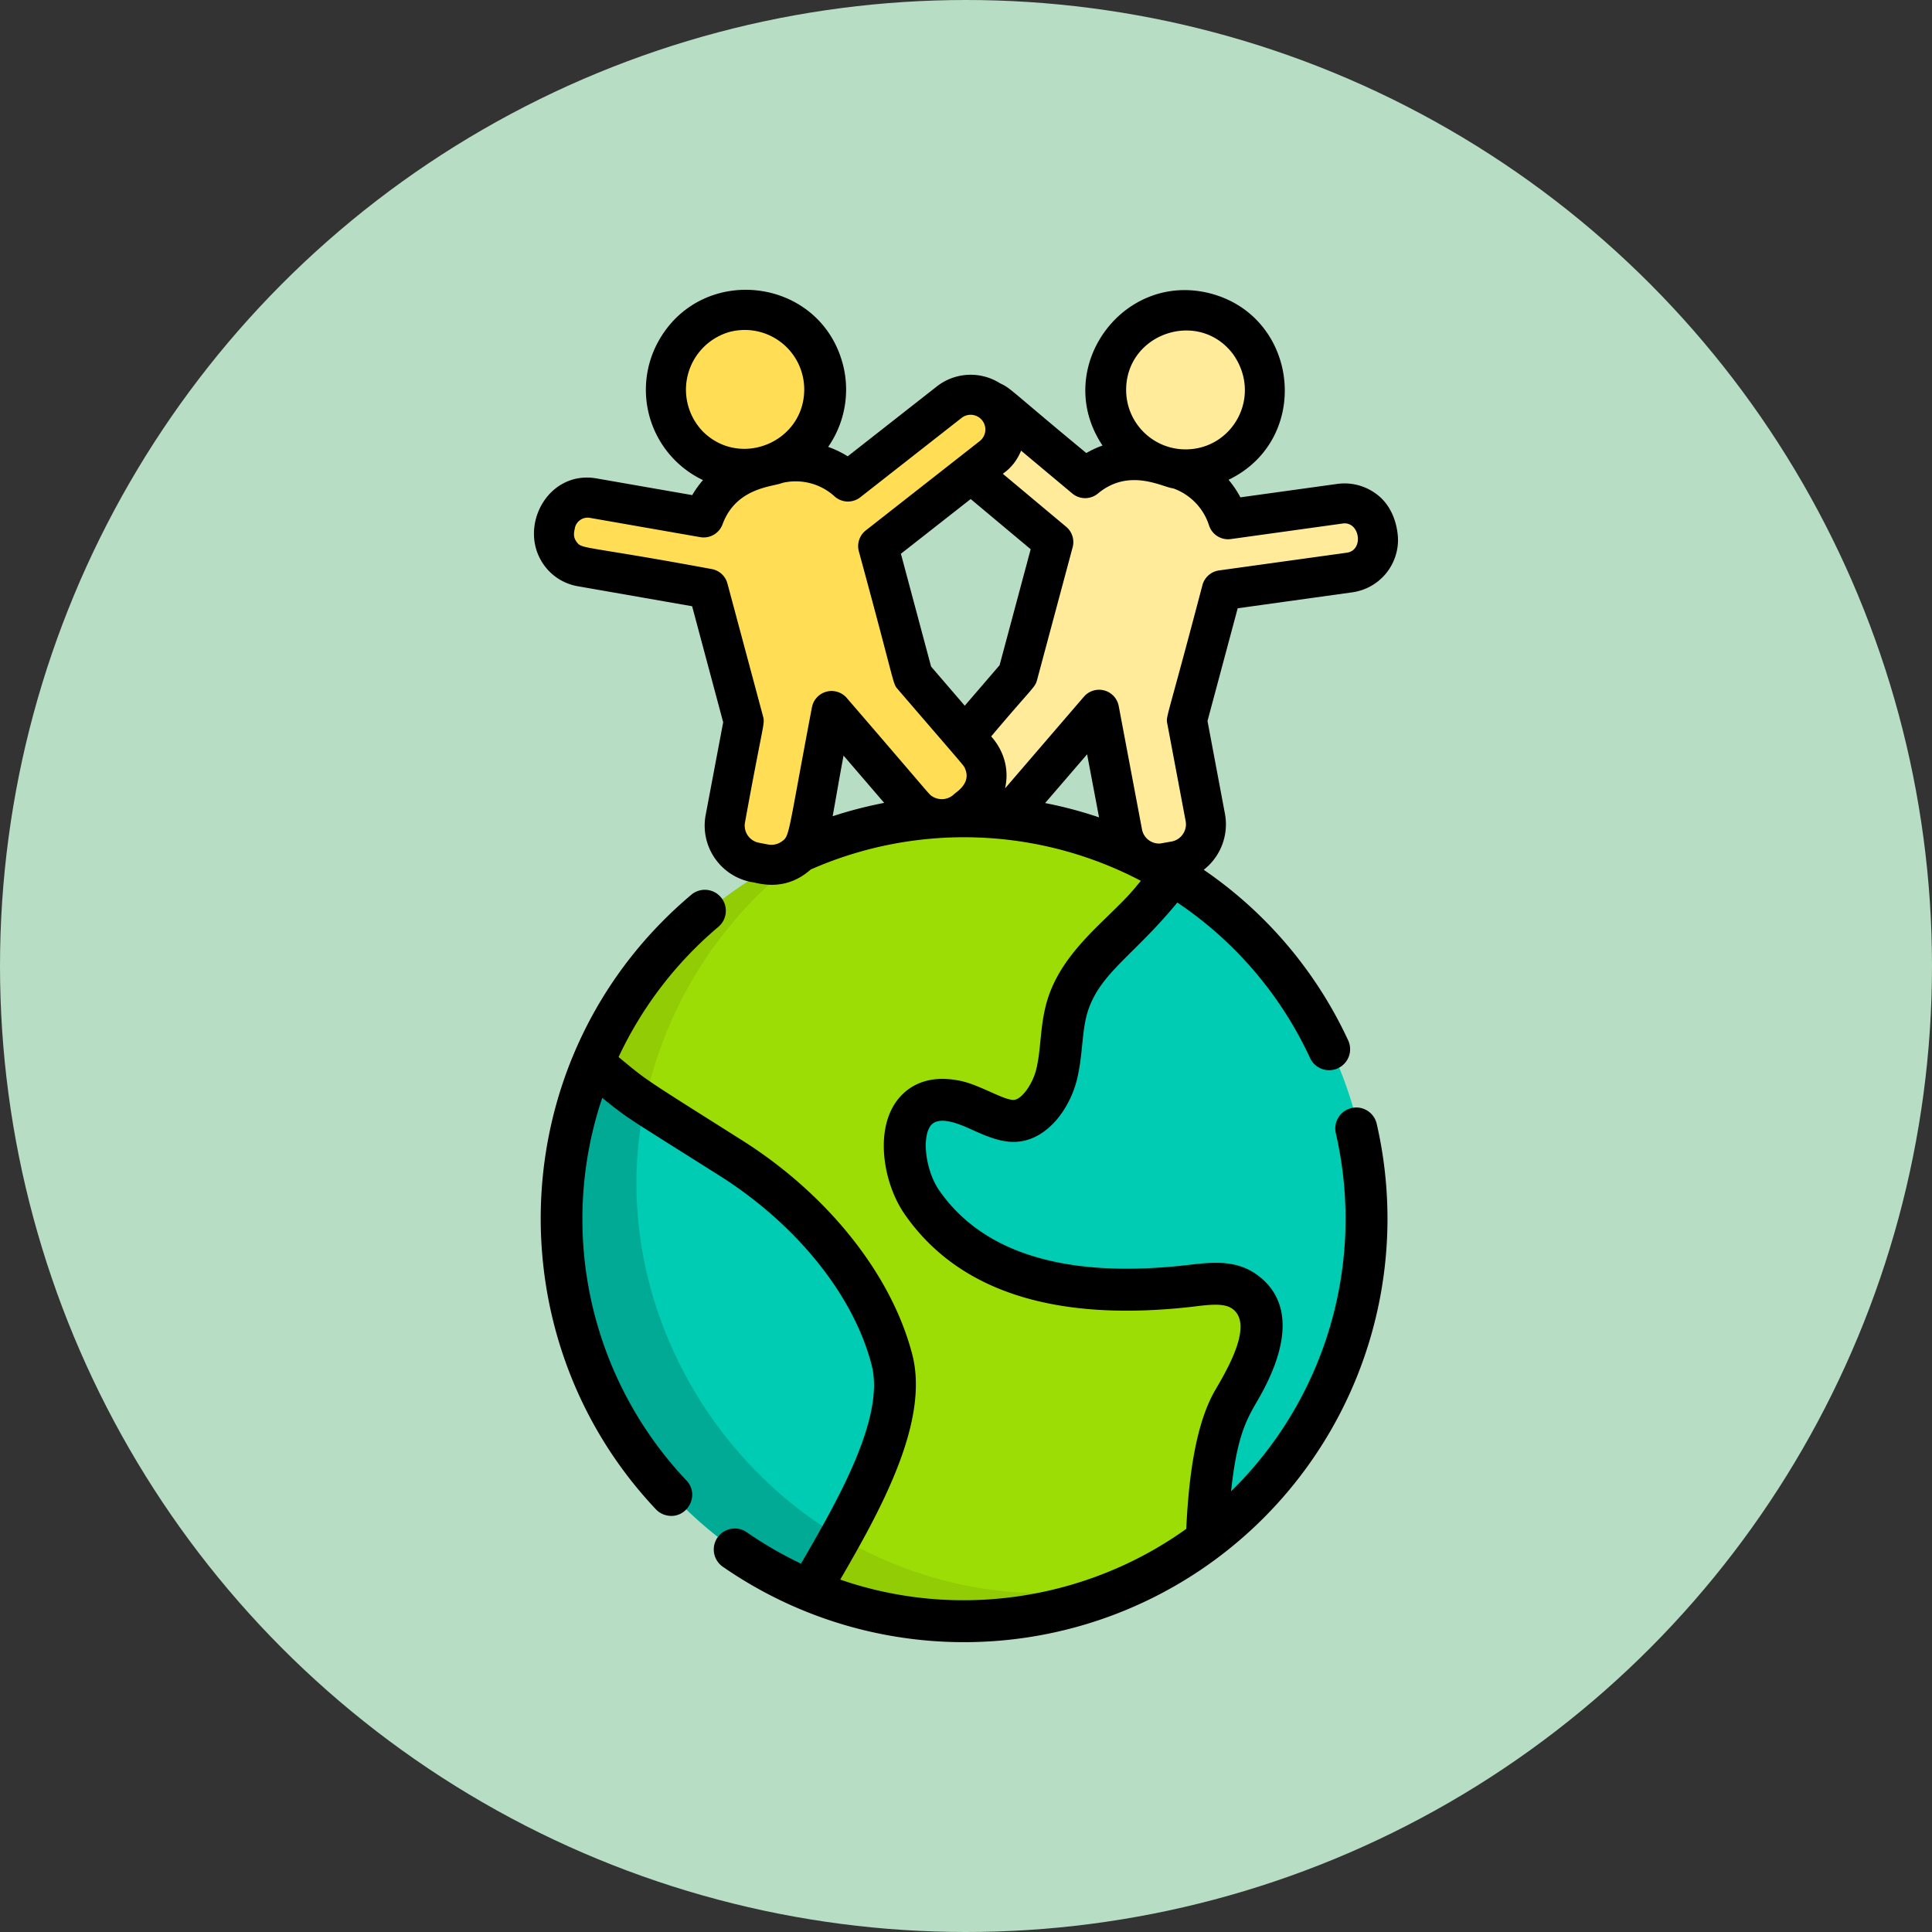
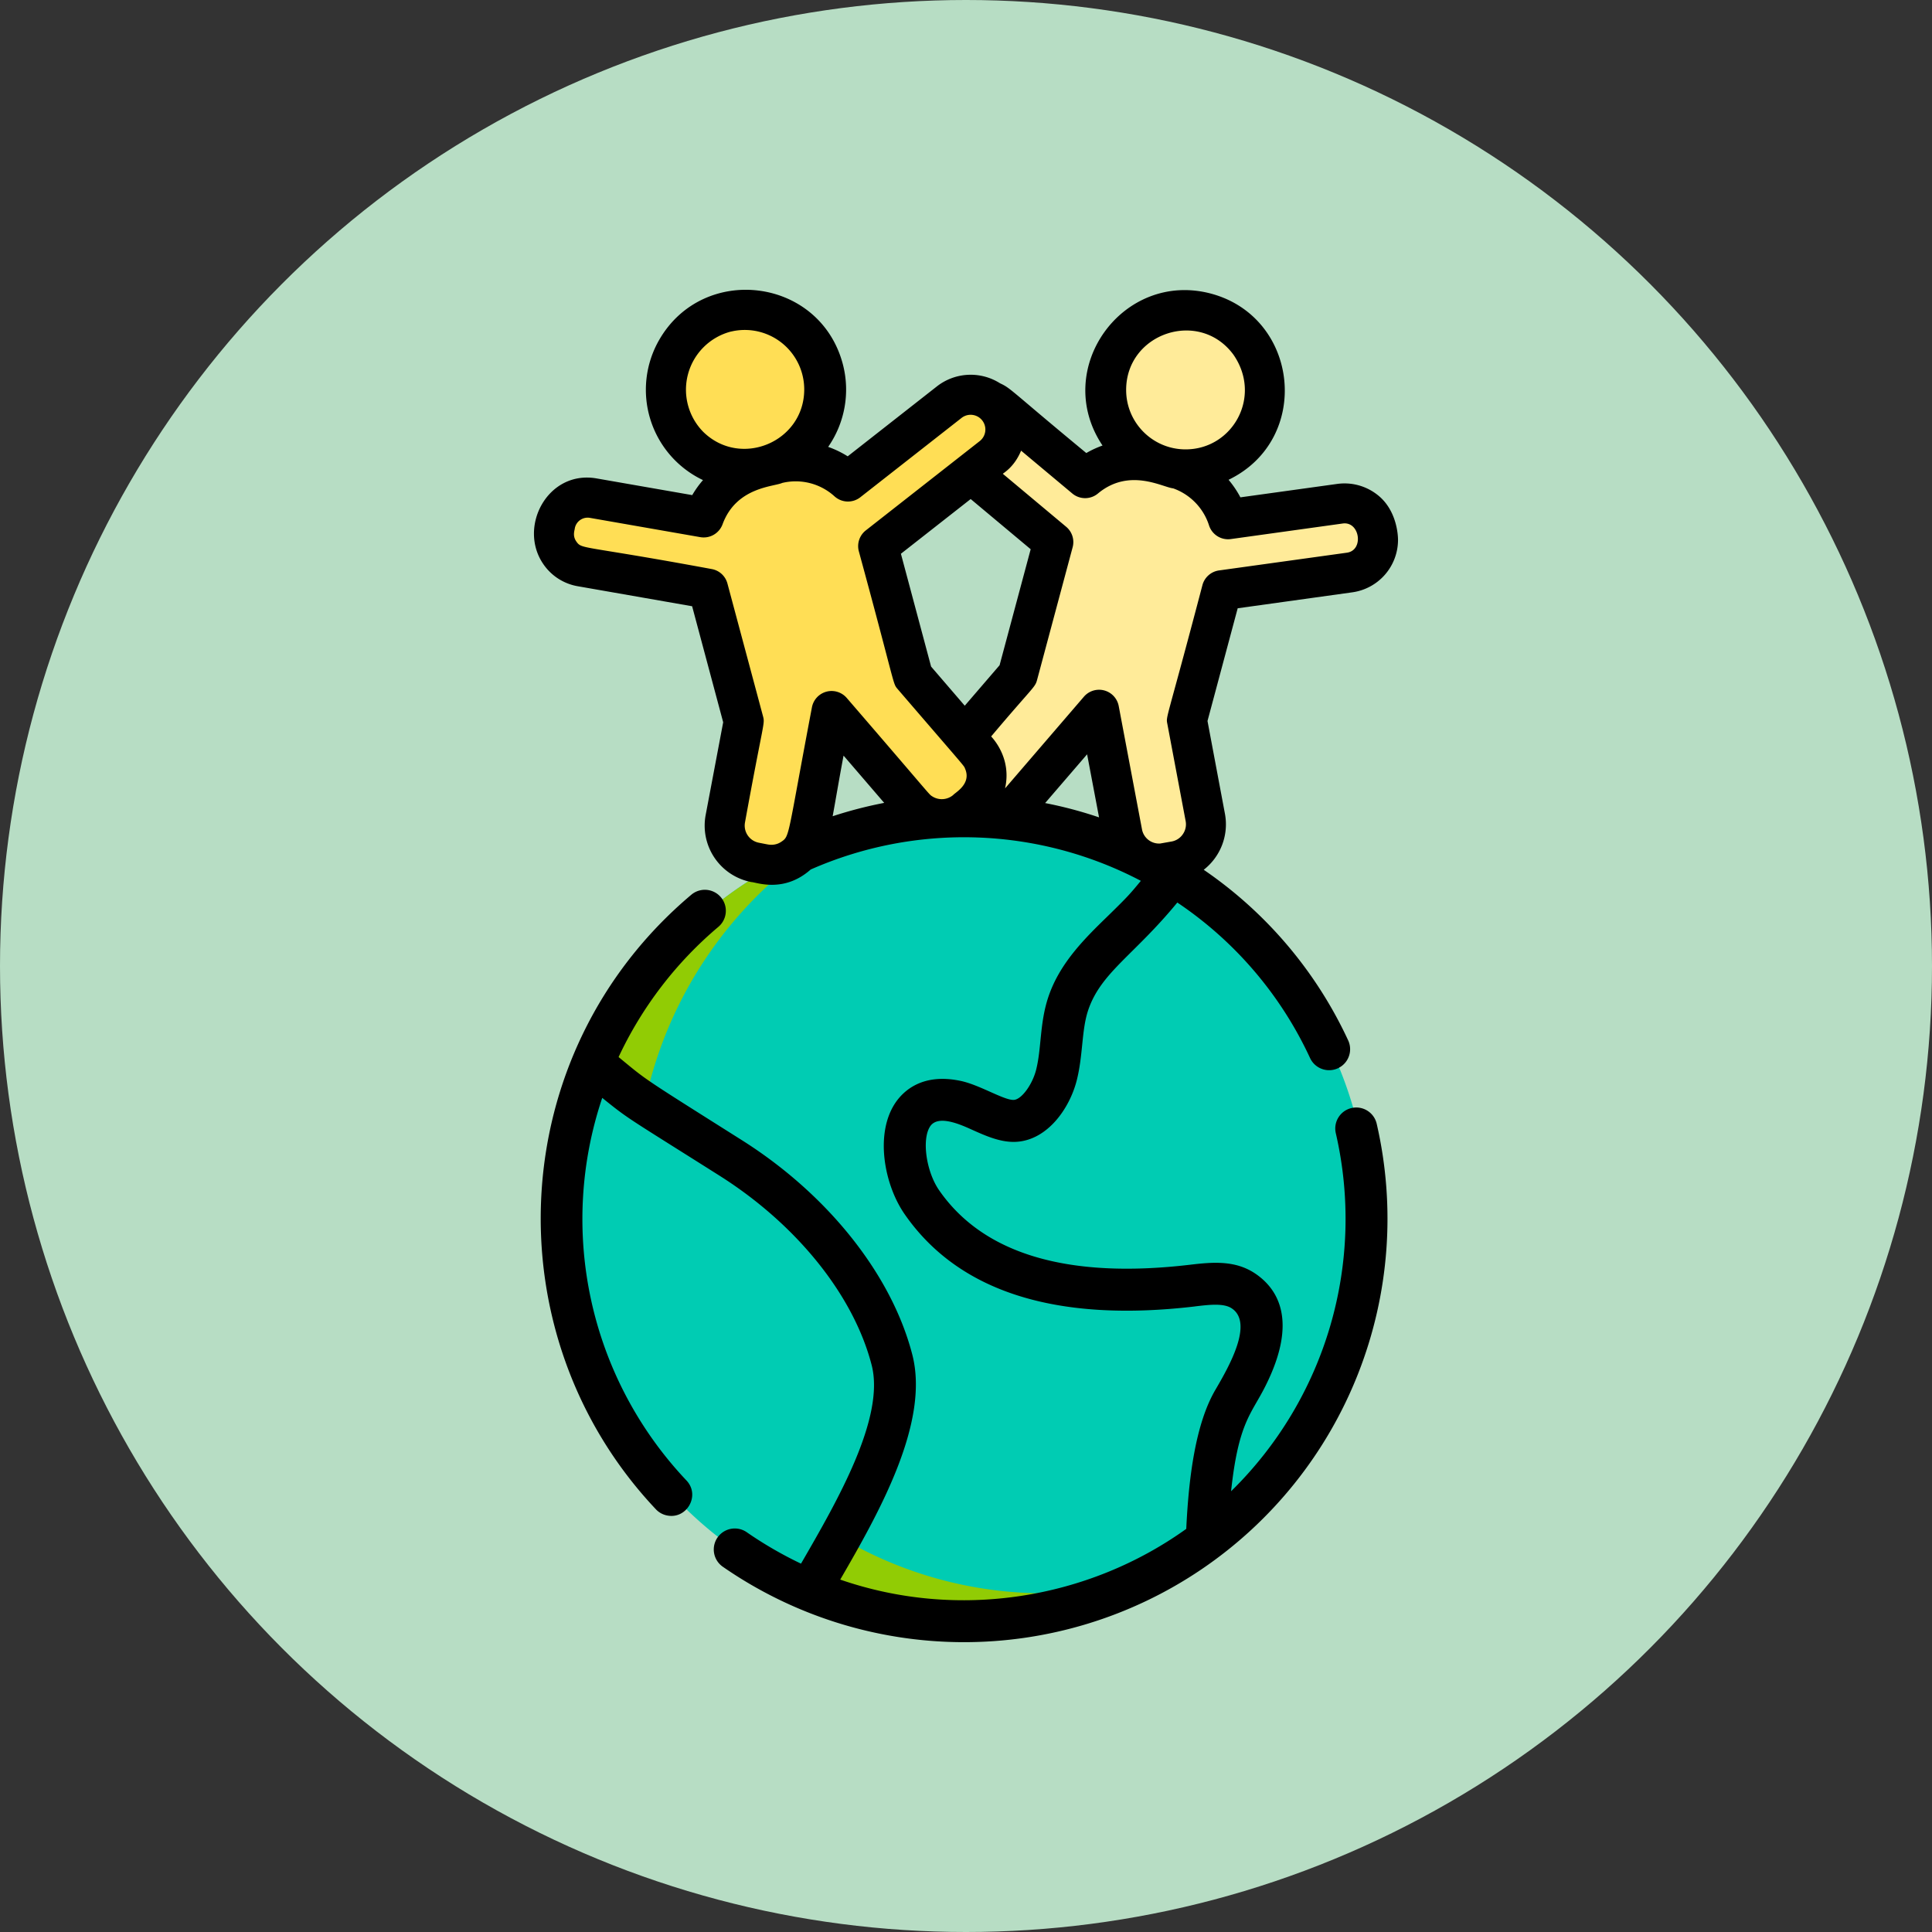
<svg xmlns="http://www.w3.org/2000/svg" width="512" height="512" viewBox="0 0 512 512">
  <rect x="0" y="0" width="512" height="512" fill="#333333" stroke="none" />
  <circle r="256" cx="256" cy="256" fill="#b7ddc4" />
  <path d="M365.54 142.07l-.13-.95a8.75 8.75 0 00-9.84-7.44l-29.68 4.12c-1.93-5.99-6.55-11-12.8-13.19a21.13 21.13 0 10-7.88-2.12 20.62 20.62 0 00-17.2 4.42l-22.8-19.09a8.75 8.75 0 00-12.3 1.1l-.61.74a8.75 8.75 0 001.09 12.28l26.2 21.91-9.44 35.18-17.1 19.87a9.95 9.95 0 001.05 13.99l1.92 1.65a9.95 9.95 0 0014-1.05l21.69-25.21 6.17 32.68a9.95 9.95 0 0011.58 7.91l2.5-.47a9.95 9.95 0 007.9-11.58L315 191.05l9.23-34.43 33.87-4.7a8.75 8.75 0 007.44-9.85z" fill="#ffeb99" data-original="#ffeb99" />
  <path d="M264.94 108.35a9.23 9.23 0 00-12.92-1.6l-26.86 21.05a20.62 20.62 0 00-18.65-4.79 21.24 21.24 0 10-5.89 1.57 20.6 20.6 0 00-13.68 12.74l-29.3-5.12a8.75 8.75 0 00-10.1 7.09l-.16.95a8.75 8.75 0 007.09 10.1l33.64 5.87 9.42 35.18-4.87 25.76a9.95 9.95 0 007.9 11.6l2.5.46a9.95 9.95 0 0011.58-7.9l6.18-32.69 21.69 25.23a9.95 9.95 0 0013.99 1.05l1.92-1.65a9.95 9.95 0 001.05-13.99l-17.09-19.88-9.22-34.45 30.17-23.66a9.23 9.23 0 001.6-12.92z" fill="#ffde55" data-original="#ffde55" />
  <path d="M359.77 348.57c-13.99 57.33-71.8 92.32-128.96 78.37a109.9 109.9 0 01-15.39-5c-47.96-19.72-75.64-72.04-62.97-123.96 1.83-7.5 4.94-15.54 5.19-15.84a106.73 106.73 0 01153.9-50.07c38.71 23.51 59.54 70.16 48.23 116.5z" fill="#00ccb3" data-original="#00ccb3" />
-   <path d="M331.24 342.37c-3.88-2.6-9-2-13.64-1.46-25.72 2.93-56.46.74-72.57-22.65-6.72-9.75-7.77-30.83 9.46-27.02 4.9 1.08 11.07 5.58 15.78 5.24 5.73-.4 9.73-7.34 10.99-12.16 1.63-6.26 1.19-12.97 3.23-19.1 4.3-12.94 16.57-19.11 27.05-33.15a106.73 106.73 0 00-153.9 50.07c2.6 2.35 9.41 6.9 9.48 6.96l.03.02 2.93 1.93.1.07c1.18.99 23.44 14.96 23.65 15.1 19.21 12.27 37.33 31.97 43 54.32 5.53 21.85-13.26 43.53-21.41 61.4.16.13 7.52 3.08 15.39 5 32.9 8.03 66.08-.16 90.85-19.48.83-28.18 5.37-32.06 10.44-42.16 3.9-7.7 7.03-17.61-.86-22.93z" fill="#9cdd05" data-original="#9cdd05" />
  <path d="M216.94 224.02a106.64 106.64 0 00-59.3 58.12l.27.24.02.02c3.1 2.7 9.36 6.84 9.43 6.86L170 291l1.03.67a109.4 109.4 0 0145.91-67.65z" fill="#91cc04" data-original="#91cc04" />
-   <path d="M223.06 407.63c-38.95-22.82-62.13-69.67-52.03-115.93v-.03L170 291l-2.64-1.74c-.07-.02-6.33-4.16-9.43-6.86l-.01-.01-.3-.21c-22.77 54.7 3.35 117.38 57.8 139.75l.03.02a196.95 196.95 0 017.68-14.28l-.07-.04z" fill="#00aa95" data-original="#00aa95" />
  <path d="M215.45 421.95c2-4.35 5.38-10.3 7.68-14.28a106.39 106.39 0 0080.45 11.17 106.55 106.55 0 01-88.13 3.1z" fill="#91cc04" data-original="#91cc04" />
  <path d="M358.18 293.64c-3 .69-4.86 3.67-4.18 6.66a101.03 101.03 0 01-27.75 94.9c1.97-18.44 5.42-20.44 9.16-28 8.64-17.27 3.22-25.7-2.84-29.75-5.25-3.48-11.14-3-17.2-2.28-32.37 3.82-54.74-2.81-66.48-19.72-3.46-4.98-4.66-13.55-2.38-16.97 2.11-3.12 8-.49 11.06.9 3.66 1.64 7.81 3.52 11.99 3.2 8.13-.62 13.87-8.83 15.77-16.2 1.7-6.64 1.28-13.27 3-18.52 3.33-10.1 12.15-14.64 23.67-28.68a100.49 100.49 0 0135.18 41.21 5.56 5.56 0 0010.1-4.68A111.63 111.63 0 00319 230.5a15.27 15.27 0 005.62-14.85L320 191.07 328 161.2l30.39-4.23a14.05 14.05 0 0012.1-13.88c0-1.38-.37-8.2-5.71-12.15a14.1 14.1 0 00-10.38-2.7l-25.68 3.56a26 26 0 00-3.14-4.65c22.16-10.71 18.77-43.04-4.62-49.33-23.42-6.26-42.38 19.96-28.78 40.25a26.03 26.03 0 00-4.3 1.99c-20.26-16.74-19.9-17.12-22.87-18.49a14.52 14.52 0 00-16.7.81l-23.66 18.55a25.84 25.84 0 00-5.18-2.5 26.6 26.6 0 003.87-22c-6.13-22.92-36.89-26.7-48.62-6.4a26.5 26.5 0 0011.58 37.2 25.69 25.69 0 00-2.85 3.98l-25.34-4.42c-12.98-2.28-20.98 12.94-14.05 22.81a13.91 13.91 0 009.06 5.76l30.3 5.3 8.23 30.75-4.64 24.56a15.23 15.23 0 0012.13 17.79c1.25.03 8.57 3 15.7-3.33a100.83 100.83 0 0187.5 3c-2.83 3.41-3.2 3.91-8.68 9.26-6.04 5.87-12.88 12.51-15.9 21.7-2.26 6.9-1.73 13.48-3.2 19.21-1.02 3.9-3.84 7.73-5.84 7.88-2.5.2-8.9-3.88-13.99-5-10.32-2.24-15.37 2.69-17.47 5.82-5.45 8.16-2.95 21.67 2.5 29.5 14.26 20.54 40.14 28.76 76.91 24.42l.1-.02c3.7-.44 7.52-.89 9.64.52 5.88 3.88-.72 15.46-4.32 21.6-5.29 9.03-7.08 23.35-7.72 36.85-25.99 18.63-60.39 24.27-91.7 13.44 10.28-17.74 23.76-41.57 19.1-59.62-5.45-21.13-22.29-42.35-45.05-56.76-27.16-17.15-24.95-15.65-32.79-22.1a101.36 101.36 0 0126.44-34.5 5.56 5.56 0 00-7.16-8.52c-50.03 42.16-52.88 116.81-9.39 162.87a5.5 5.5 0 002.75 1.59c5.37 1.28 9.12-5.23 5.35-9.23a100.77 100.77 0 01-22.32-101.39c7.2 5.8 5.85 4.68 31.18 20.68 20.42 12.94 35.46 31.68 40.22 50.14 3.61 14.02-9.23 36.2-18.6 52.4l-.13.21c-4.87-2.31-9.8-5.15-14.38-8.33a5.56 5.56 0 10-6.33 9.16 112.22 112.22 0 00173.28-117.4 5.56 5.56 0 00-6.66-4.17zM326.87 93.99c7.68 11.09-.19 25.1-12.68 25.1-8.7 0-15.75-7.05-15.75-15.75 0-15.08 19.41-21.59 28.43-9.35zm-133.3-6.09l.86-.18a15.76 15.76 0 0118.7 15.48c0 13.91-16.86 20.98-26.78 11.23a15.92 15.92 0 017.23-26.53zm40.75 124.87c-4.61.89-9.18 2.07-13.66 3.54.75-4.04 1.6-9.22 2.89-16.07l.01.02a18.6 18.6 0 01.07.08l.05.05c0 .02.02.03.03.05l-.01-.02.02.02.05.07-.02-.03.03.03 10.54 12.26zm18.28-2.08a4.69 4.69 0 01-5.52.37c-1.04-.68.56.84-22.68-26.09a5.3 5.3 0 00-9.23 2.48c-6.58 34.64-5.83 34.08-8.12 35.63-1.85 1.26-3.74.65-3.91.65l-2.04-.4a4.63 4.63 0 01-3.67-5.38c4.9-26.95 5.33-26.03 4.78-28.12l-9.43-35.18c-.53-2-2.17-3.5-4.2-3.85-34.58-6.4-34.33-5.15-35.84-7.29-1.1-1.56-.43-3-.41-3.5a3.46 3.46 0 013.95-2.78l29.3 5.12c2.53.44 5-.99 5.9-3.39 3.63-9.9 13.53-9.95 15.83-10.98a15.3 15.3 0 0113.85 3.56 5.3 5.3 0 006.83.24l.02-.01c.01-.02.02-.03.05-.04a8.43 8.43 0 00.03-.02l.06-.06-.02.02.06-.05.08-.06 26.57-20.82a3.9 3.9 0 114.78 6.17l-16.84 13.2-13.33 10.45a5.29 5.29 0 00-1.85 5.54c9.98 36.59 8.9 34.87 10.32 36.55 18.55 21.56 17.45 20.14 17.84 21.07 1.75 4.06-2.68 6.34-3.16 6.97zm20.54-65.14l-8.24 30.74-9.23 10.73-8.92-10.37-8-29.9 18.49-14.5 15.9 13.3zm18.11 71.06a109.45 109.45 0 00-14.28-3.79l11.13-12.93v.02l.01.06v.03l.03.13v-.05.08l.01.03v-.01.02l.01.04 3.1 16.37h-.01zm5.22-29.51a5.3 5.3 0 00-9.22-2.47l-20.9 24.3c1.88-8.28-3.6-13.61-3.68-13.77 11.08-13.14 11.62-12.92 12.16-14.95l9.43-35.18c.54-2-.14-4.11-1.72-5.43l-16.78-14.04c.34-.33 3.07-1.86 4.84-6.13l13.57 11.35a5.3 5.3 0 006.8 0c8.32-6.92 17.15-1.63 19.93-1.36a15.4 15.4 0 019.5 9.8 5.3 5.3 0 005.77 3.64l29.69-4.13c4.54-.6 5.64 7.12 1.07 7.74l-33.87 4.7a5.31 5.31 0 00-4.4 3.88c-9.63 36.66-9.71 34.66-9.3 36.8l4.85 25.75a4.57 4.57 0 01-.73 3.45 4.56 4.56 0 01-2.95 1.95l-3.07.54a4.6 4.6 0 01-4.82-3.75l-6.17-32.69zM223.58 200.28l-.02-.02.02.02z" data-original="#000000" />
-   <path d="M228.08 131.7l-.02.03.07-.06a1 1 0 01-.05.04z" data-original="#000000" />
</svg>